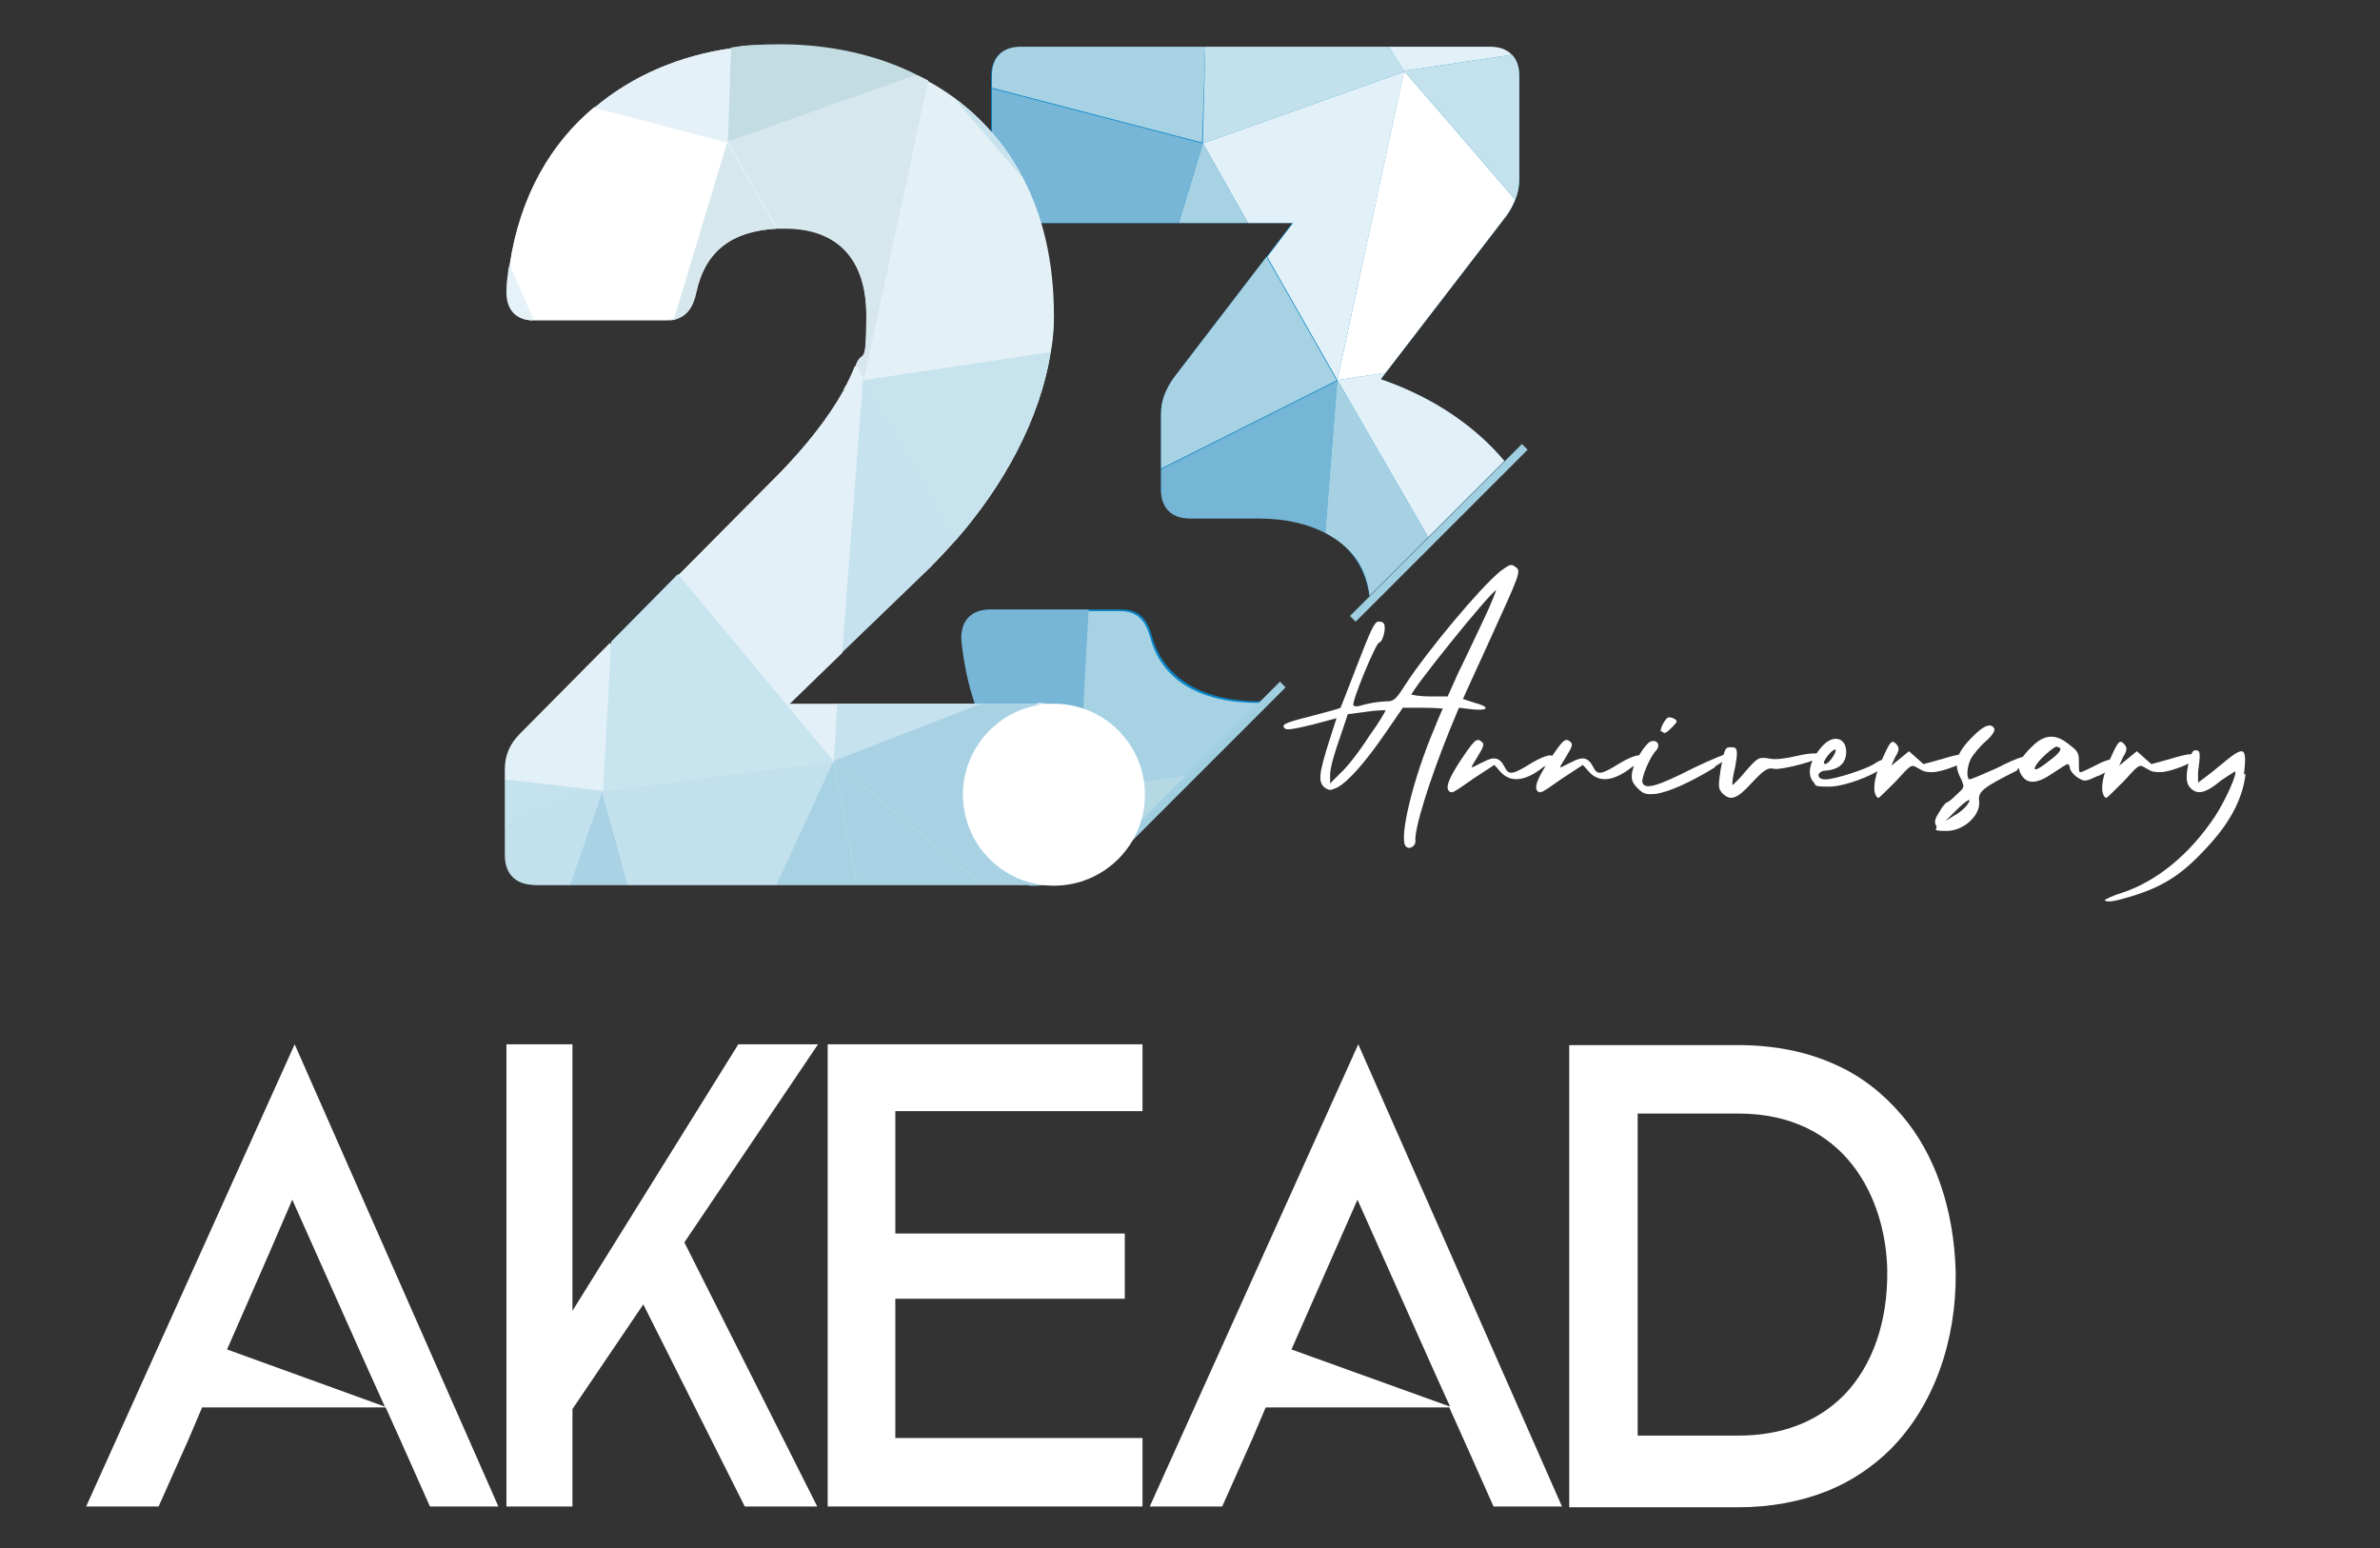
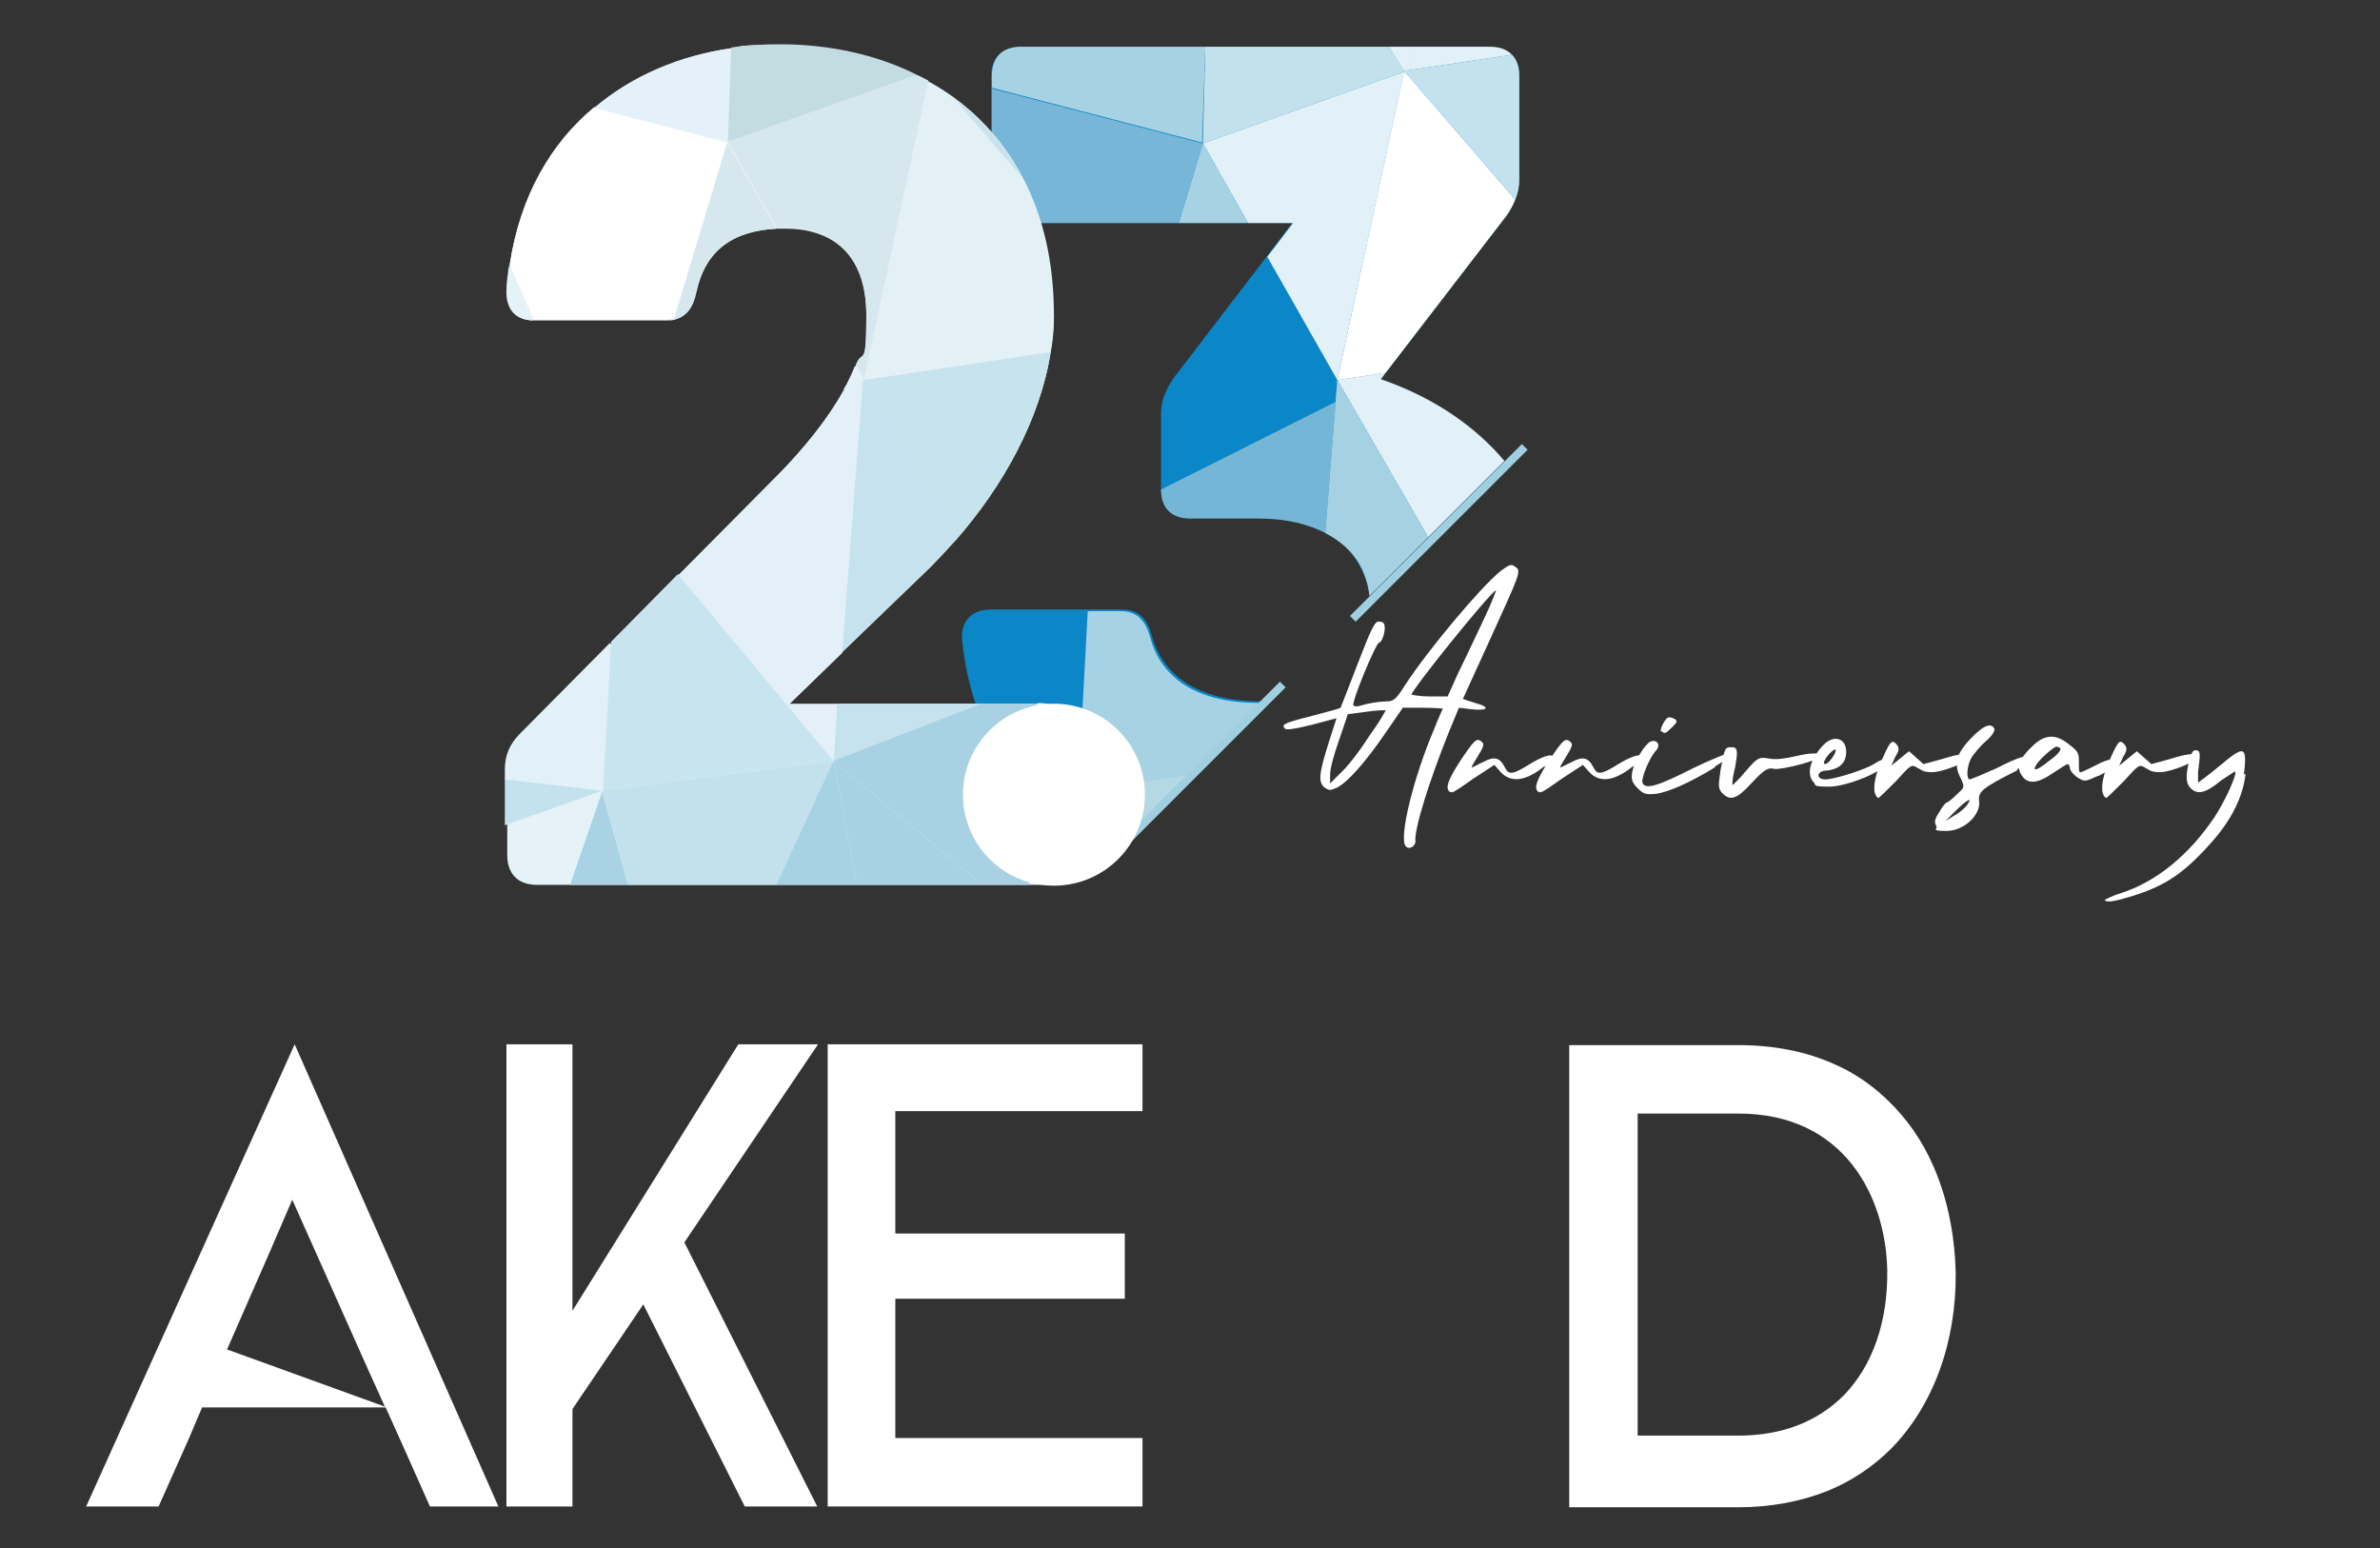
<svg xmlns="http://www.w3.org/2000/svg" id="Layer_1" viewBox="0 0 295.6 192.3">
  <rect x="0" y="0" width="295.6" height="192.3" fill="#333333" stroke="none" />
  <defs>
    <style>      .st0 {        fill: #a9d3e5;      }      .st1 {        fill: #a8d2e4;      }      .st2 {        fill: #a1cfe2;      }      .st3 {        fill: #75b6d6;      }      .st4 {        fill: #c3e1ed;      }      .st5 {        fill: #e3f1f7;      }      .st6 {        fill: #c4e2ed;      }      .st7 {        fill: #fff;      }      .st8 {        fill: #d6e7ed;      }      .st9 {        fill: none;      }      .st10 {        fill: #e3f0f7;      }      .st11 {        fill: #0b86c7;      }      .st12 {        fill: #c8e4ef;      }      .st13 {        fill: #c8e3ee;      }      .st14 {        fill: #a6d1e3;      }      .st15 {        fill: #e5f1f8;      }      .st16 {        fill: #b5d8e5;      }      .st17 {        fill: #e2f0f7;      }      .st18 {        fill: #a7d2e4;      }      .st19 {        fill: #c5e2ee;      }      .st20 {        fill: #e5f2f8;      }      .st21 {        clip-path: url(#clippath);      }      .st22 {        fill: #c3dce2;      }      .st23 {        fill: #c7e3ee;      }      .st24 {        fill: #77b6d7;      }    </style>
    <clipPath id="clippath">
      <polygon class="st9" points="189.3 5.6 123.1 5.6 118.5 10.1 118.5 92.4 135.1 109 195.3 48.8 195.3 11.5 189.3 5.6" />
    </clipPath>
  </defs>
  <g>
    <polygon class="st7" points="102.8 187.1 141.9 187.1 141.9 178.6 111.2 178.6 111.2 161.3 139.7 161.3 139.7 153.2 111.2 153.2 111.2 138 141.9 138 141.9 129.7 102.8 129.7 102.8 187.1" />
    <path class="st7" d="M236.2,138.5c-2.3-2.7-5.1-4.9-8.3-6.3-3.5-1.6-7.6-2.4-12-2.4h-21v57.4h21c4,0,7.7-.7,11-2,3-1.2,5.7-3,8-5.3,5.2-5.3,8.1-13.2,8-21.9-.2-7.7-2.5-14.6-6.7-19.5ZM229,173.3c-3.3,3.3-7.7,5-13.1,5h-12.5v-40h12.5c13.3,0,18.3,10.5,18.5,19.4.1,6.4-1.8,11.9-5.4,15.6Z" />
    <path class="st7" d="M10.7,187.1h9l3.7-8.3,1.7-4h22.8l1.8,4,3.7,8.3h8.5l-25.3-57.4-25.9,57.4ZM28.2,167.6l5.3-12.1,2.8-6.5,9.6,21.5,1.9,4.2-19.6-7.1Z" />
-     <path class="st7" d="M142.8,187.1h9l3.7-8.3,1.7-4h22.8l1.8,4,3.7,8.3h8.5l-25.3-57.4-25.9,57.4ZM160.4,167.6l8.2-18.6,9.6,21.5,1.9,4.2-19.7-7.1Z" />
    <polygon class="st7" points="91.7 129.7 71.1 162.8 71.1 129.9 71.1 129.9 71.1 129.7 62.9 129.7 62.9 187.1 62.9 187.1 62.9 187.1 71.1 187.1 71.1 175 79.9 162 92.5 187.1 101.5 187.1 85 154.3 101.6 129.7 91.7 129.7" />
  </g>
  <g>
    <g>
      <path class="st7" d="M174.3,87.8l-2.2,3.2c-2.6,3.8-4.7,6.1-6,6.8-.9.4-1,.4-1.6,0-.8-.7-.7-1.7.6-5.8l.9-2.8-3,.8c-2.1.5-3.1.7-3.4.5-.5-.5-.2-.7,3.4-1.6,1.9-.5,3.4-.9,3.5-1,0,0,1-2.5,2.1-5.4,1.6-4.1,2.1-5.3,2.6-5.3s.6.1.7.3c.3.5-.2,2.3-.6,2.3s-3.5,7.5-3.2,7.8.9,0,1.8-.2c.9-.2,2-.3,2.5-.3.7,0,1.1-.4,2.1-2,2.8-4.3,9.4-12.2,11.9-14.2,1.1-.8,1.3-.9,1.8-.5.8.5.6.8-3.4,9.6-1.7,3.7-3.1,6.8-3.1,6.8,0,0,.8.3,1.5.5,1.9.5,1.7,1-.3.8l-1.7-.2-1.2,2.9c-2.5,6.2-4.4,12.3-4.2,13.7,0,.6-.8,1.1-1.2.6-.9-.9.9-8.4,3.5-14.5.5-1.3,1.1-2.6,1.1-2.6,0,0-1.1-.1-2.5-.1h-2.4ZM172.1,88.2c0,0-1.1,0-2.4.2l-2.3.3-.6,1.8c-1.2,3.4-1.6,4.9-1.6,5.8v1l1.3-1.3c.7-.6,2.3-2.6,3.5-4.5,1.3-1.8,2.2-3.3,2.1-3.4ZM175.4,86.3s1,.2,2.2.2h2.2l1.3-2.9c.8-1.6,2.2-4.6,3.2-6.7,1-2.1,1.6-3.7,1.5-3.6-1,.6-10.5,12.4-10.5,13Z" />
      <path class="st7" d="M191.9,95.1c-2.3,1.9-4.2,2.2-5.5.8l-.8-.9-2.6,1.7c-2.7,1.9-2.6,1.8-3,1.6-.5-.5-.1-1.5,1.3-3.7,1.8-2.7,2.1-3,2.7-2.5.4.3.3.6-.5,1.9-.5.8-.8,1.3-.7,1.3.2,0,.8-.4,1.5-.7,1.3-.7,2-.5,2.6.7.5,1,1,.9,3.1-.4,2.6-1.6,3.9-1.4,1.8.4Z" />
      <path class="st7" d="M202.9,95.1c-2.3,1.9-4.2,2.2-5.5.8l-.8-.9-2.6,1.7c-2.7,1.9-2.6,1.8-3,1.6-.5-.5-.1-1.5,1.3-3.7,1.8-2.7,2.1-3,2.7-2.5.4.3.3.6-.5,1.9-.5.8-.8,1.3-.7,1.3.2,0,.8-.4,1.5-.7,1.3-.7,2-.5,2.6.7.5,1,1,.9,3.1-.4,2.6-1.6,3.9-1.4,1.8.4Z" />
      <path class="st7" d="M213,95.3c-3.1,1.9-5.8,3.1-7.4,3.3-1.2.1-1.5,0-2.2-.7-.7-.7-.8-1.1-.7-1.9.2-1.3,1.6-3.6,2.3-3.9.8-.3,1.3.4.7,1.1-.8.8-1.9,3.5-1.7,4,.3.9,1.8.5,6.3-1.8,5-2.4,6.6-2.6,2.7-.2ZM206.3,90.9c-.1-.1,0-.6.3-1.1.5-.8.6-.8,1.2-.6.6.3.6.4-.1,1.1-.8.8-1,.9-1.3.5Z" />
      <path class="st7" d="M226,94c-.3.5-4.6,1.6-5.6,1.5-.8-.2-1.2,0-2.8,1.7-1.9,2.1-2.7,2.3-3.7,1.3-.5-.6-.5-.8-.2-2.9.5-2.6.5-2.8,1.3-2.8s.9.3.5,2.5c-.3,1.2-.4,2.1-.3,2.2,0,0,.8-.7,1.6-1.7,1.5-1.7,1.6-1.8,2.9-1.6.8.2,2.1,0,3.4-.3,2.1-.5,3.3-.4,2.9.1Z" />
      <path class="st7" d="M234.3,94.7c0,1-4.9,3-7.1,3s-1.6-.2-1.9-.5c-1-1-.5-2.9,1.1-4.6,1.3-1.4,2.9-1,2.9.8s-1.5,2.2-2.4,2.3c-1.3,0-1.4,1.1-.2,1.1s5.2-1.3,6.2-2c.9-.6,1.6-.7,1.6,0ZM227.5,94.2c.3-.4.5-.8.5-1,0-.4-.9.4-1.3,1.1-.5.8.2.8.8-.1Z" />
      <path class="st7" d="M244.5,94.1c0,.5-3.2,1.8-4.5,1.8s-1.3-.3-1.8-.5c-.8-.5-.8-.5-2.7,1.6-1.1,1.1-2.1,2.1-2.2,2.1s-.3-.2-.4-.5c-.3-.8,0-2.5,1-4.6.9-2,1.1-2.2,1.7-1.5.3.4.3.7-.2,1.5l-.5,1.1,1.1-.9,1.1-.9.9.8.9.8,2.2-.6c2.6-.8,3.3-.8,3.3-.2Z" />
      <path class="st7" d="M250.5,95.7c-4.2,2.1-4.8,2.6-4.7,3.7.3,1.8-1.9,3.8-4,3.8s-1.1-.2-1.3-.6c-.3-.5-.2-.9.4-1.8.3-.6.8-1.1.8-1.1.2,0,.7-.4,1.3-1,1-.9,1-.9.6-1.9-1-1.8-.7-3.1,1.1-5,1.6-1.7,2.6-2.1,3-1.3.1.3-.3.9-1.1,1.6-.7.6-1.5,1.6-1.8,2.1-.5,1-.6,2.4-.2,2.6.2,0,1.6-.6,3.4-1.4,2.9-1.5,4.4-1.9,4.8-1.3,0,.1-.9.8-2.2,1.4ZM242.9,100.7l-1.3,1.3,1.1-.7c.6-.3,1.3-.9,1.6-1.3.8-1.1,0-.7-1.4.7Z" />
      <path class="st7" d="M260.7,96.3c-1.7.8-1.8.8-2.6.3-.5-.3-.9-.8-1-1.1,0-.4-.2-.6-.3-.6s-.9.5-1.8,1.1c-2,1.4-3.2,1.4-3.9.3-.7-1-.3-2.1,1.3-3.6,1.5-1.5,2.9-1.6,4.5-.3,1.2.9,1.3,1.1,1.3,2.2s0,1.3.2,1.3,1-.4,2-.9c1.1-.6,2-.8,2.3-.7.6.4,0,1-2.1,2.1ZM255.5,92.7c-.4,0-2.2,1.6-2.6,2.3-.5.8,0,.8,1.6-.5,1.4-1,1.8-1.7,1-1.7Z" />
      <path class="st7" d="M272.8,94.1c0,.5-3.2,1.8-4.5,1.8s-1.3-.3-1.8-.5c-.8-.5-.8-.5-2.7,1.6-1.1,1.1-2.1,2.1-2.2,2.1s-.3-.2-.4-.5c-.3-.8,0-2.5,1-4.6.9-2,1.1-2.2,1.7-1.5.3.4.3.7-.2,1.5l-.5,1.1,1.1-.9,1.1-.9.9.8.9.8,2.2-.6c2.6-.8,3.3-.8,3.3-.2Z" />
      <path class="st7" d="M278.9,96.1c-.3,2.8-1.7,5.7-4.3,8.6-3.3,3.7-5.6,5.3-9.8,6.6-2.3.7-3.1.8-3.4.5-.1,0,.8-.5,2.1-.9,4.3-1.4,8.4-4.7,11.6-9.5,1.3-2,2.8-5.3,2.5-5.6,0,0-.8.5-1.7,1.1-1.9,1.6-2.9,1.8-3.7,1.1-.7-.6-.8-1.5-.3-3.5.3-1.1.5-1.4.9-1.3.5,0,.5.5.2,2.7,0,.8,0,1.3,0,1.3s1.4-1,2.7-2.1c3.1-2.6,3.4-2.5,3,1.1Z" />
    </g>
    <g class="st21">
      <g>
        <path class="st11" d="M192.9,69.8h0c-2.2-11.1-10.6-18.9-21.4-22.7l.6-.8,15-19.5c.5-.7.8-1.3,1.1-2,.3-.8.5-1.6.5-2.5v-12.8c0-1.1-.3-2-.9-2.6-.6-.7-1.6-1-2.8-1h-58.3c-2.3,0-3.6,1.3-3.6,3.6v14.6c0,2.3,1.3,3.6,3.6,3.6h33.8l-3.2,4.2-11.5,15c-1,1.5-1.6,2.8-1.6,4.5v9.3c0,2.3,1.3,3.6,3.6,3.6h8.5c3.4,0,6.2.6,8.3,1.8,3.8,2,5.6,5.6,5.6,9.6s-2.2,8.5-7.1,10.3c-1.8.7-4,1.1-6.6,1.1h0c-7.9,0-12.1-3.4-13.4-8-.6-2.2-1.6-3.4-3.8-3.4h-16.2c-2.3,0-3.8,1.3-3.6,3.8.7,7.1,3.2,12.9,7,17.6h0c.8,1,1.6,1.8,2.5,2.7,1.1,1,2.2,2,3.5,2.9,1.1.8,2.2,1.5,3.4,2.2,5.7,3.2,12.5,4.9,19.6,5,.4,0,.7,0,1.1,0,3,0,6-.3,8.9-.8,3.7-.7,7.3-1.9,10.5-3.5,4.5-2.3,8.4-5.4,11.4-9.5,1.9-2.6,3.5-5.6,4.6-8.9.4-1.4.8-2.8,1.1-4.3.4-2.2.6-4.6.6-7s-.2-4.1-.6-6Z" />
        <g>
          <path class="st14" d="M133.8,98.1l-5,1.8c-.9-.8-1.7-1.7-2.5-2.7l7.5.9h0Z" />
          <path class="st14" d="M133.8,98.2l-1.6,4.5c-1.2-.9-2.4-1.8-3.5-2.9l5-1.8h0Z" />
          <path class="st14" d="M135.7,104.9c-1.2-.7-2.3-1.4-3.4-2.2l1.6-4.5,1.9,6.7Z" />
        </g>
        <path class="st16" d="M162.5,94.4h0s-7.2,15.5-7.2,15.5c-7.1-.2-13.9-1.8-19.6-5l-1.9-6.7v-.2c0,0,28.6-3.7,28.6-3.7Z" />
        <g>
          <path class="st5" d="M165.3,109.1c-2.9.6-5.9.8-8.9.8s-.7,0-1.1,0l7.2-15.5,2.8,14.7Z" />
          <path class="st5" d="M175.8,105.5c-3.2,1.6-6.8,2.8-10.5,3.5l-2.8-14.7h0s0,0,0,0l13.4,11.1Z" />
        </g>
        <g>
          <path class="st20" d="M191.9,87.1c-1.1,3.3-2.6,6.3-4.6,8.9l.4-11.5,4.1,2.5Z" />
          <path class="st20" d="M192.9,82.9c-.3,1.5-.6,2.9-1.1,4.3l-4.1-2.5,5.2-1.7Z" />
        </g>
        <path class="st7" d="M193.5,75.8c0,2.5-.2,4.8-.6,7l-5.2,1.7,5.2-14.8c.4,1.9.6,3.9.6,6Z" />
        <path class="st17" d="M192.9,69.8h0s-5.2,14.8-5.2,14.8l-21.6-37.4,6-.9-.6.8c10.8,3.7,19.2,11.6,21.4,22.7Z" />
        <path class="st7" d="M188.2,24.8c-.3.7-.6,1.3-1.1,2l-15,19.5-6,.9,8.3-38.4,13.8,16Z" />
        <polygon class="st17" points="174.4 8.9 166.1 47.2 157.4 31.9 160.6 27.7 155 27.7 149.4 17.8 149.4 17.8 174.4 8.9" />
        <polygon class="st18" points="155 27.7 146.4 27.7 149.4 17.8 155 27.7" />
-         <path class="st18" d="M166.1,47.2l-21.9,11v-6.8c0-1.7.6-3.1,1.6-4.5l11.5-15,8.7,15.3Z" />
        <path class="st5" d="M163.1,86.1l-.6,7.5v.8s0,0,0,0h0s0,0,0,0h0s-.1-.1-.1-.1l-5.9-7.1h0c2.6,0,4.8-.4,6.6-1.1Z" />
-         <path class="st3" d="M166.1,47.2l-1.5,19c-2.1-1.1-4.9-1.8-8.3-1.8h-8.5c-2.3,0-3.6-1.3-3.6-3.6v-2.5l21.9-11Z" />
+         <path class="st3" d="M166.1,47.2l-1.5,19c-2.1-1.1-4.9-1.8-8.3-1.8h-8.5c-2.3,0-3.6-1.3-3.6-3.6l21.9-11Z" />
        <path class="st18" d="M162.5,94.4h0s0,0,0,0l-28.6,3.7,1.2-22.2h4c2.2,0,3.2,1.2,3.8,3.4,1.3,4.7,5.5,8,13.4,8h0l6,7.2h0s0,0,0,0Z" />
-         <path class="st24" d="M135.2,75.8l-1.2,22.2h-.1s-7.5-.9-7.5-.9h0c-3.8-4.6-6.3-10.5-7-17.6-.1-2.5,1.3-3.8,3.6-3.8h12.2Z" />
        <path class="st24" d="M149.4,17.8l-3,9.9h-19.6c-2.3,0-3.6-1.3-3.6-3.6v-13.1l26.1,6.8h0Z" />
        <polygon class="st4" points="174.4 8.9 149.4 17.8 149.7 5.8 172.5 5.8 174.4 8.9" />
        <g>
          <polygon class="st17" points="176 5.8 174.4 8.9 172.5 5.8 176 5.8" />
          <path class="st17" d="M187.8,6.8l-13.4,2,1.5-3h9.1c1.2,0,2.1.3,2.8,1Z" />
        </g>
        <path class="st6" d="M188.7,9.5v12.8c0,.9-.2,1.8-.5,2.5l-13.8-16,13.4-2c.6.6.9,1.5.9,2.6Z" />
        <path class="st14" d="M187.7,84.6l-24.7,9.6-.5.2h0s0,0,0,0h0s0,0,0,0v-.8c0,0,.6-7.5.6-7.5,4.9-1.8,7.1-5.7,7.1-10.3s-1.8-7.6-5.6-9.6l1.5-19,21.6,37.4Z" />
        <path class="st7" d="M187.7,84.6l-.4,11.5c-3,4-6.9,7.2-11.4,9.5l-13.4-11.1h0s0,0,0,0h0s0,0,0,0l.5-.2,24.7-9.6Z" />
        <path class="st18" d="M149.7,5.8l-.4,11.9h0s-26.1-6.8-26.1-6.8v-1.5c0-2.3,1.3-3.6,3.6-3.6h23Z" />
      </g>
    </g>
    <g>
      <rect class="st2" x="133.5" y="95.2" width="30.2" height="1" transform="translate(-24.1 133.1) rotate(-45)" />
      <rect class="st2" x="163.6" y="65.6" width="30.2" height="1" transform="translate(5.6 145.8) rotate(-45)" />
    </g>
    <g>
      <path class="st20" d="M128.7,87.4h-30.7l6.6-6.4h0l11.1-10.7c1-1,2-2.1,3-3.2,5.9-6.7,10.5-15,11.8-23.4.2-1.5.4-3,.4-4.5,0-6.8-1.4-12.5-3.9-17.2,0,0,0,0,0,0,0,0,0,0,0,0-2.1-4-5-7.3-8.4-9.8-1.1-.8-2.2-1.5-3.3-2.1-.5-.3-.9-.5-1.4-.7-5.2-2.6-11.1-3.8-17-3.8s-4.1.1-6.1.4c-6.3.9-12.2,3.3-17,7.4-5.3,4.5-9.2,10.9-10.5,19.6-.1,1-.3,1.9-.3,3-.1,2.4,1.1,3.8,3.4,3.8,0,0,0,0,.1,0h16.2c.4,0,.8,0,1.1-.1,1.5-.4,2.3-1.5,2.7-3.4,1.1-5.1,4.4-7.6,10-7.9.3,0,.6,0,1,0,6.6,0,10.1,3.9,10.1,10.8s-.5,4.1-1.3,6.2c-.4,1-.9,2.1-1.5,3.1-2,3.5-4.8,7-7.8,10.1l-12.6,12.7h0s-8.3,8.4-8.3,8.4l-11.2,11.3c-1.3,1.3-1.9,2.8-1.9,4.5v10.7c0,2.3,1.3,3.7,3.7,3.7h62.3c2.3,0,3.7-1.3,3.7-3.7v-15.2c0-2.3-1.3-3.6-3.6-3.7Z" />
      <polygon class="st6" points="74.8 98.2 62.7 102.5 62.7 96.7 74.7 98.1 74.8 98.2" />
-       <path class="st4" d="M74.8,98.3l-4,11.6h-4.4c-2.3,0-3.7-1.3-3.7-3.7v-3.8l12-4.3h0Z" />
      <polygon class="st0" points="78 109.9 70.8 109.9 74.8 98.3 78 109.9" />
      <polygon class="st4" points="103.5 94.5 103.5 94.5 96.4 109.9 78 109.9 74.8 98.3 74.9 98.2 103.5 94.5" />
      <polygon class="st18" points="106.5 109.9 96.4 109.9 103.5 94.5 106.5 109.9" />
      <polygon class="st18" points="122 109.9 106.5 109.9 103.5 94.5 103.5 94.5 103.5 94.5 122 109.9" />
-       <path class="st14" d="M132.3,91.1v15.2c0,2.3-1.3,3.7-3.7,3.7h-.8l.9-22.5c2.3,0,3.6,1.3,3.6,3.7Z" />
      <path class="st23" d="M130.5,43.7c-1.3,8.4-6,16.7-11.8,23.4l-11.5-19.9,23.3-3.5Z" />
      <path class="st5" d="M130.9,39.2c0,1.5-.1,3-.4,4.5l-23.3,3.5,8-37.1c1.1.6,2.2,1.3,3.3,2.1l8.4,9.8s0,0,0,0c0,0,0,0,0,0,2.5,4.7,3.9,10.4,3.9,17.2Z" />
      <path class="st8" d="M113.8,9.3l-23.4,8.3h0c0,0,6.1,10.7,6.1,10.7.3,0,.6,0,1,0,6.6,0,10.1,3.9,10.1,10.8s-.5,4.1-1.3,6.2l1,1.8,8-37.1-1.4-.7Z" />
      <path class="st8" d="M90.3,17.7l6.1,10.7c-5.6.3-8.9,2.8-10,7.9-.4,1.9-1.2,3-2.7,3.4l6.6-21.9Z" />
      <path class="st15" d="M107.2,47.2l-2.5,1.3c.6-1,1.1-2.1,1.5-3.1l1,1.8Z" />
      <path class="st10" d="M107.2,47.2l-2.6,33.9h0l-6.6,6.4h6.1l-.5,6.3v.8s0,0,0,0h0s0,0,0,0h-.1c0-.1-19.2-23.2-19.2-23.2h0s12.6-12.7,12.6-12.7c3-3.1,5.9-6.6,7.8-10.1l2.5-1.3Z" />
      <polygon class="st12" points="103.5 94.5 103.5 94.5 103.5 94.5 103.5 94.5 74.9 98.2 75.9 79.7 84.2 71.3 84.2 71.3 103.5 94.5 103.5 94.5 103.5 94.5" />
      <path class="st17" d="M64.6,91.1l11.2-11.3-1,18.4h-.1s-12-1.4-12-1.4v-1.2c0-1.8.6-3.2,1.9-4.5Z" />
      <path class="st20" d="M66.3,39.8c-2.3,0-3.5-1.4-3.4-3.8,0-1,.2-2,.3-3l3,6.8Z" />
      <path class="st7" d="M90.3,17.7l-6.6,21.9c-.3,0-.7.1-1.1.1h-16.2s0,0-.1,0l-3-6.8c1.3-8.7,5.2-15.2,10.5-19.6l16.5,4.3h0Z" />
      <path class="st22" d="M113.8,9.3l-23.4,8.3.4-11.7c2-.3,4-.4,6.1-.4,5.9,0,11.8,1.2,17,3.8Z" />
      <path class="st13" d="M126.9,22l-8.4-9.8c3.4,2.5,6.3,5.7,8.4,9.8Z" />
      <path class="st19" d="M115.7,70.3l-11.1,10.7,2.6-33.9,11.5,19.9c-1,1.1-2,2.2-3,3.2Z" />
      <polygon class="st19" points="121.8 87.4 104 94.3 103.5 94.5 103.5 94.5 103.5 94.5 103.5 94.5 103.5 94.5 103.5 94.5 103.5 94.5 103.6 93.7 104 87.4 121.8 87.4" />
      <polygon class="st1" points="128.7 87.4 127.8 109.9 122 109.9 103.5 94.5 103.5 94.5 103.5 94.5 103.5 94.5 103.5 94.5 103.5 94.5 103.5 94.5 104 94.3 121.8 87.4 128.7 87.4" />
      <path class="st15" d="M90.7,6l-.4,11.7h0s-16.5-4.3-16.5-4.3c4.8-4,10.7-6.5,17-7.4Z" />
    </g>
    <circle class="st7" cx="130.9" cy="98.7" r="11.3" />
  </g>
</svg>